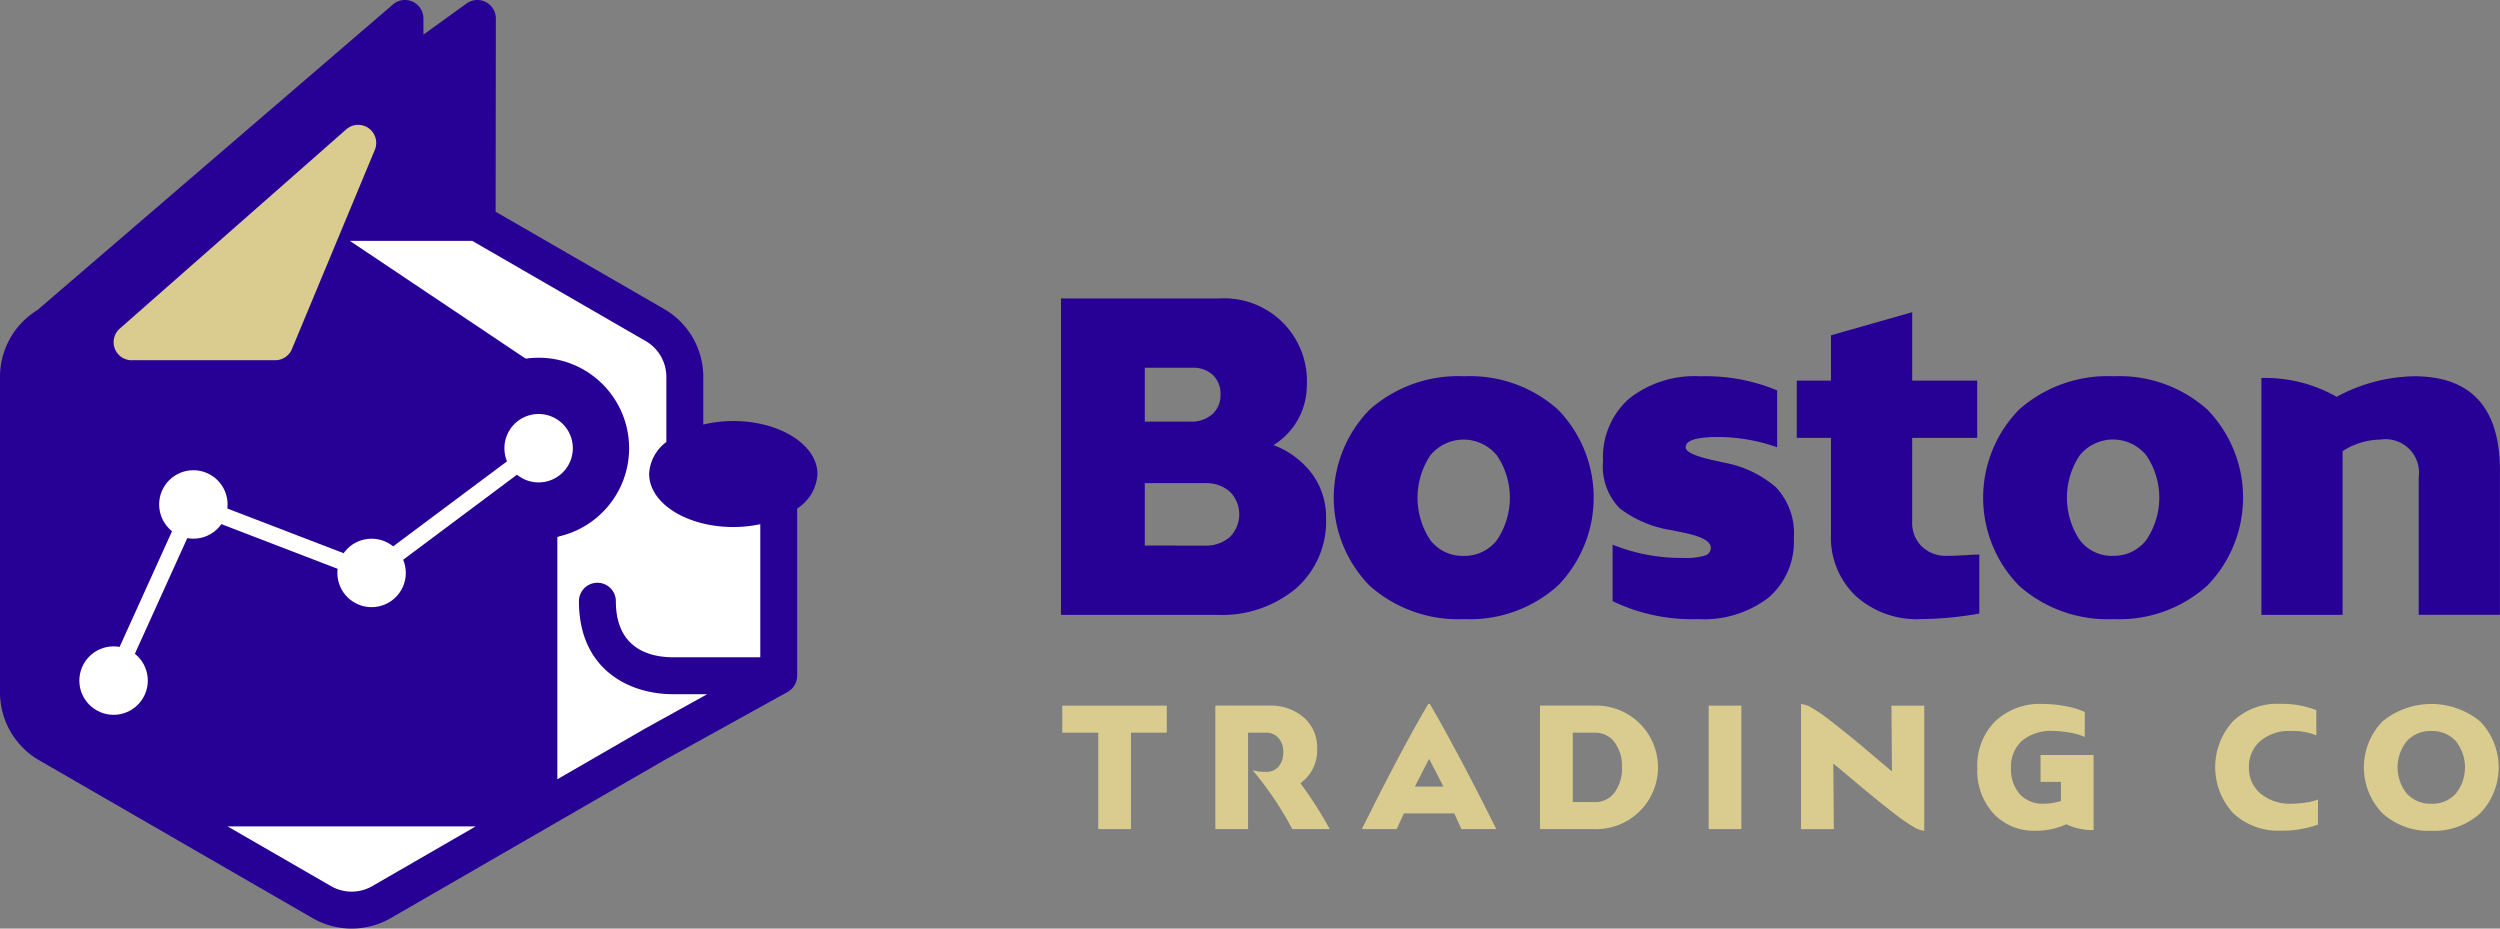
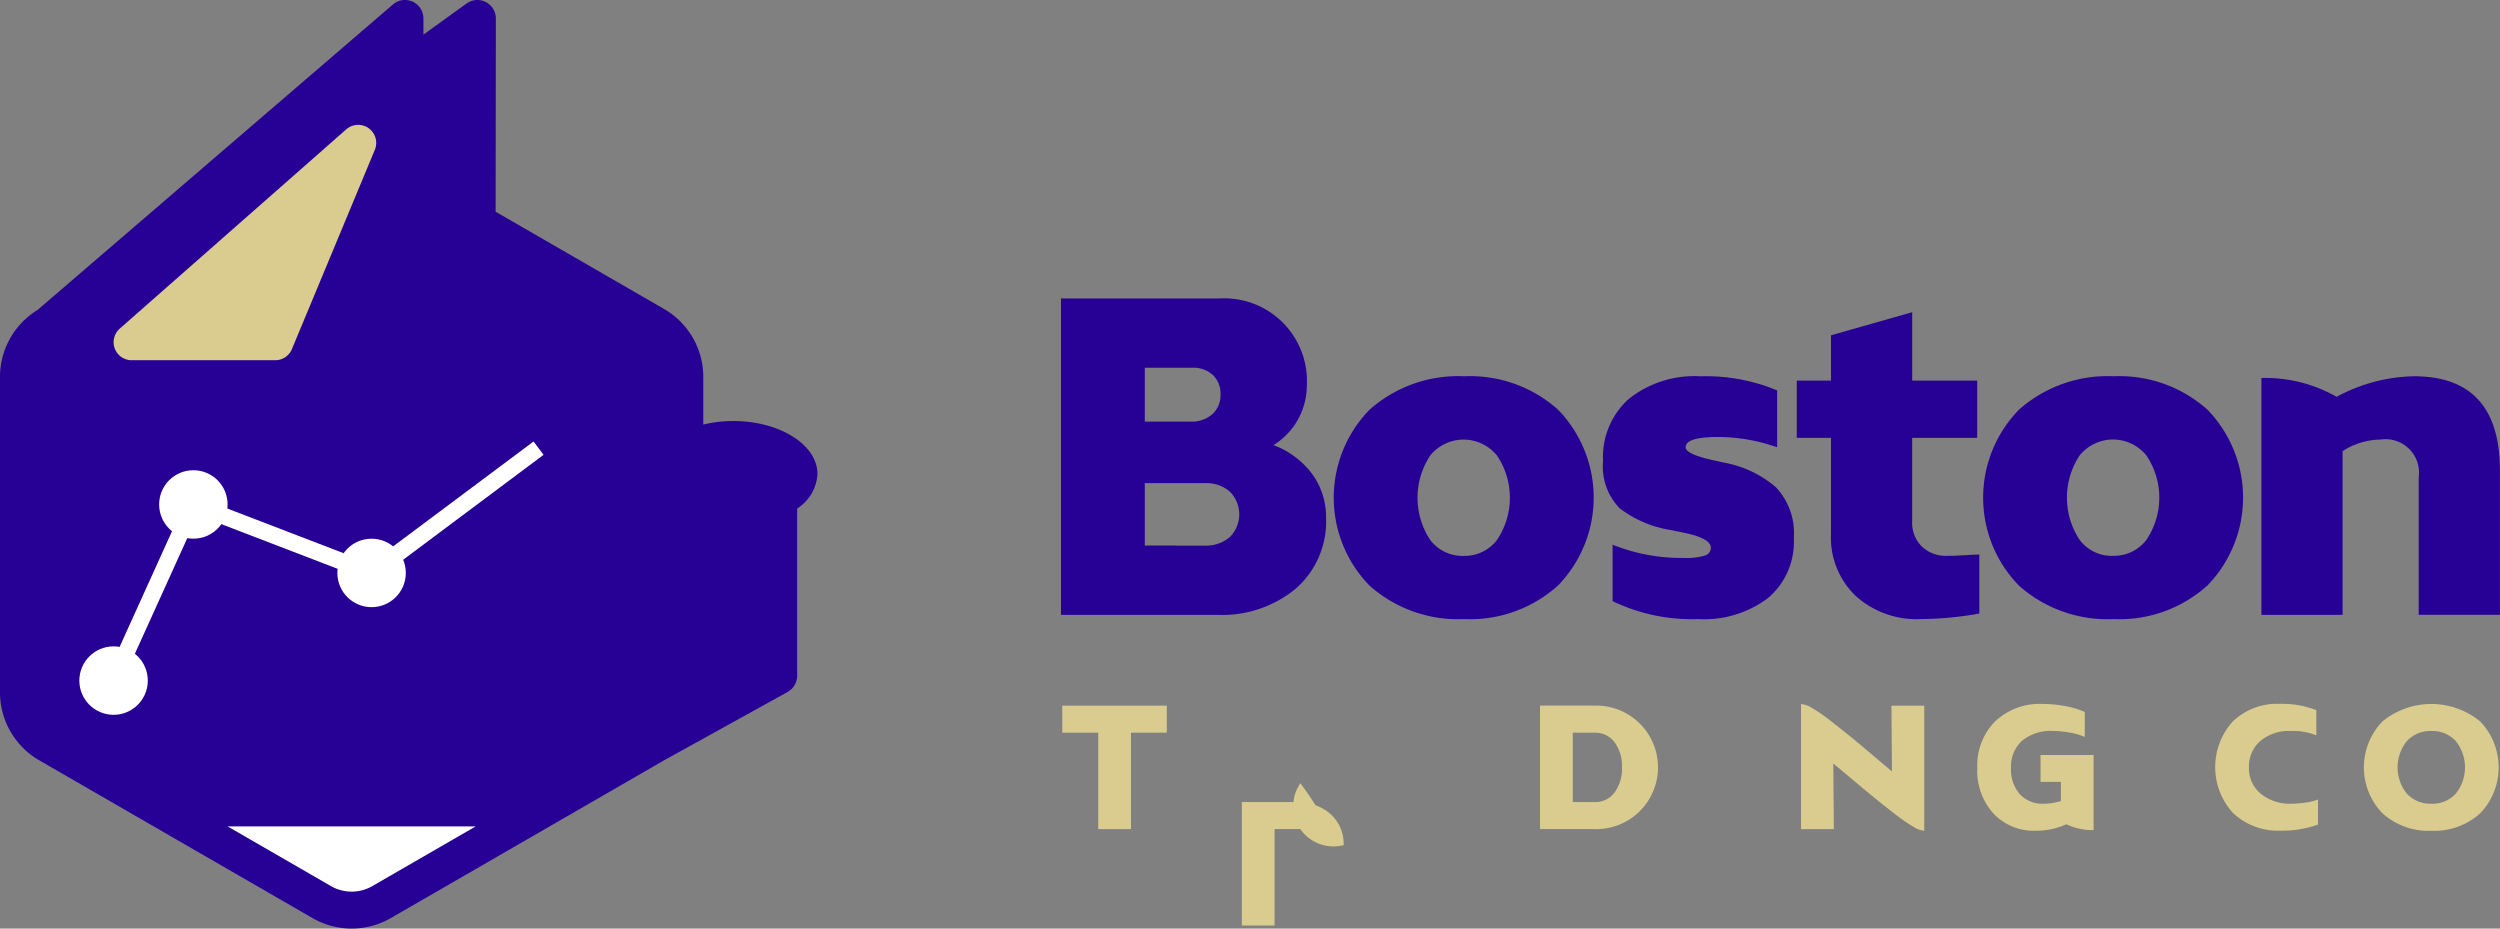
<svg xmlns="http://www.w3.org/2000/svg" width="163.832" height="60.852" viewBox="0 0 163.832 60.852">
  <rect x="0" y="0" width="163.832" height="60.852" fill="#808080" stroke="none" />
  <g id="Group_105" data-name="Group 105" transform="translate(0 0)">
    <g id="Group_45" data-name="Group 45" transform="translate(69.531 19.559)">
      <g id="Group_28" data-name="Group 28" transform="translate(0 0)">
        <path id="Path_31" data-name="Path 31" d="M809.365,1028.673a5.616,5.616,0,0,1,2.535,1.891,4.789,4.789,0,0,1,.911,2.9,5.838,5.838,0,0,1-1.961,4.594,7.568,7.568,0,0,1-5.211,1.738h-10.2v-20.732h10.366a5.418,5.418,0,0,1,5.743,5.744A4.589,4.589,0,0,1,809.365,1028.673Zm-8.433-5.071v3.53h3a2.025,2.025,0,0,0,1.429-.49,1.652,1.652,0,0,0,.532-1.274,1.688,1.688,0,0,0-.5-1.289,1.881,1.881,0,0,0-1.345-.477Zm3.922,11.655a2.362,2.362,0,0,0,1.653-.561,2.1,2.1,0,0,0,0-2.969,2.325,2.325,0,0,0-1.625-.561h-3.95v4.09Z" transform="translate(-795.441 -1019.063)" fill="#270095" />
        <path id="Path_32" data-name="Path 32" d="M983.338,1086.142a8.735,8.735,0,0,1-6.192-2.186,8.254,8.254,0,0,1,0-11.542,8.739,8.739,0,0,1,6.192-2.185,8.649,8.649,0,0,1,6.15,2.185,8.271,8.271,0,0,1,0,11.529A8.61,8.61,0,0,1,983.338,1086.142ZM983.31,1082a2.668,2.668,0,0,0,2.185-1.051,4.948,4.948,0,0,0,0-5.519,2.812,2.812,0,0,0-4.385,0,5.021,5.021,0,0,0,0,5.519A2.657,2.657,0,0,0,983.31,1082Z" transform="translate(-956.92 -1065.13)" fill="#270095" />
        <path id="Path_33" data-name="Path 33" d="M1158.952,1081.463q0-.616-1.765-.981l-.813-.168a7.455,7.455,0,0,1-3.39-1.428,3.928,3.928,0,0,1-1.093-3.109,5.108,5.108,0,0,1,1.7-4.076,6.921,6.921,0,0,1,4.692-1.471,12.147,12.147,0,0,1,5.015.925v3.726a11.782,11.782,0,0,0-3.894-.673q-2.1,0-2.1.673,0,.448,1.765.841l.756.168a7.187,7.187,0,0,1,3.39,1.61,4.389,4.389,0,0,1,1.176,3.348,4.81,4.81,0,0,1-1.667,3.894,6.946,6.946,0,0,1-4.609,1.4,11.963,11.963,0,0,1-5.6-1.177v-3.7a12.045,12.045,0,0,0,4.651.869,4.346,4.346,0,0,0,1.4-.154A.534.534,0,0,0,1158.952,1081.463Z" transform="translate(-1116.368 -1065.13)" fill="#270095" />
        <path id="Path_34" data-name="Path 34" d="M1289.1,1044.03c.205,0,.42,0,.644-.014s.481-.024.771-.042.518-.028.686-.028v3.866a22.674,22.674,0,0,1-3.838.364,5.952,5.952,0,0,1-4.273-1.527,5.278,5.278,0,0,1-1.611-4.02V1036.3h-2.242v-3.754h2.242v-2.969l5.323-1.513v4.483h4.259v3.754H1286.8v5.492a2.171,2.171,0,0,0,.63,1.624A2.279,2.279,0,0,0,1289.1,1044.03Z" transform="translate(-1231.021 -1027.164)" fill="#270095" />
        <path id="Path_35" data-name="Path 35" d="M1410.349,1086.142a8.735,8.735,0,0,1-6.192-2.186,8.254,8.254,0,0,1,0-11.542,8.739,8.739,0,0,1,6.192-2.185,8.648,8.648,0,0,1,6.149,2.185,8.271,8.271,0,0,1,0,11.529A8.61,8.61,0,0,1,1410.349,1086.142Zm-.028-4.147a2.668,2.668,0,0,0,2.185-1.051,4.948,4.948,0,0,0,0-5.519,2.812,2.812,0,0,0-4.385,0,5.02,5.02,0,0,0,0,5.519A2.657,2.657,0,0,0,1410.32,1082Z" transform="translate(-1341.374 -1065.13)" fill="#270095" />
        <path id="Path_36" data-name="Path 36" d="M1594.8,1070.229q5.631,0,5.631,6.191v9.442h-5.323v-9.021a2.192,2.192,0,0,0-2.494-2.465,4.725,4.725,0,0,0-2.494.757v10.73H1584.8v-15.521a9.469,9.469,0,0,1,4.931,1.233A11.021,11.021,0,0,1,1594.8,1070.229Z" transform="translate(-1506.134 -1065.13)" fill="#270095" />
      </g>
      <g id="Group_29" data-name="Group 29" transform="translate(0.086 26.574)">
        <path id="Path_40" data-name="Path 40" d="M803.148,1286.807v1.772H800.8v6.319h-2.143v-6.319H796.3v-1.772Z" transform="translate(-796.303 -1286.698)" fill="#dacc8e" />
-         <path id="Path_41" data-name="Path 41" d="M902.487,1291.891a27.318,27.318,0,0,1,1.924,3.007h-2.46a21.315,21.315,0,0,0-2.6-3.86,3.058,3.058,0,0,0,.864.11,1.058,1.058,0,0,0,.847-.35,1.392,1.392,0,0,0,.3-.94,1.348,1.348,0,0,0-.312-.93,1.065,1.065,0,0,0-.836-.349h-1.159v6.319h-2.143v-8.091h3.521a3.291,3.291,0,0,1,2.28.777,2.609,2.609,0,0,1,.869,2.044A2.636,2.636,0,0,1,902.487,1291.891Z" transform="translate(-886.884 -1286.698)" fill="#dacc8e" />
-         <path id="Path_42" data-name="Path 42" d="M999.759,1293.915l-.471-1.028h-3.3l-.47,1.028h-2.286q2.5-5.051,4.352-8.2h.109q1.924,3.313,4.352,8.2Zm-2.121-4.6q-.613,1.182-.93,1.815h1.87q-.163-.338-.486-.951T997.638,1289.311Z" transform="translate(-973.605 -1285.715)" fill="#dacc8e" />
+         <path id="Path_41" data-name="Path 41" d="M902.487,1291.891a27.318,27.318,0,0,1,1.924,3.007h-2.46h-1.159v6.319h-2.143v-8.091h3.521a3.291,3.291,0,0,1,2.28.777,2.609,2.609,0,0,1,.869,2.044A2.636,2.636,0,0,1,902.487,1291.891Z" transform="translate(-886.884 -1286.698)" fill="#dacc8e" />
        <path id="Path_43" data-name="Path 43" d="M1113.95,1286.807a4.048,4.048,0,1,1,0,8.091h-3.542v-8.091Zm.044,6.321a1.557,1.557,0,0,0,1.3-.63,2.633,2.633,0,0,0,.486-1.656,2.57,2.57,0,0,0-.492-1.64,1.562,1.562,0,0,0-1.29-.623h-1.443v4.549Z" transform="translate(-1079.104 -1286.698)" fill="#dacc8e" />
-         <path id="Path_44" data-name="Path 44" d="M1223.466,1286.807v8.091h-2.143v-8.091Z" transform="translate(-1178.965 -1286.698)" fill="#dacc8e" />
        <path id="Path_45" data-name="Path 45" d="M1290.173,1285.824v8.2a1.643,1.643,0,0,1-.722-.267,10.9,10.9,0,0,1-1.192-.826q-.722-.558-1.273-1.005t-1.482-1.23q-.929-.783-1.29-1.078l.033,4.3H1282.1v-8.2a1.677,1.677,0,0,1,.722.262,10.447,10.447,0,0,1,1.2.831q.732.569,1.263,1t1.487,1.242q.956.808,1.285,1.082l-.033-4.308Z" transform="translate(-1233.689 -1285.715)" fill="#dacc8e" />
        <path id="Path_46" data-name="Path 46" d="M1405.577,1289.06v4.92a3.931,3.931,0,0,1-1.782-.383,4.834,4.834,0,0,1-2.022.426,3.626,3.626,0,0,1-2.75-1.12,4.146,4.146,0,0,1-1.066-2.98,4.1,4.1,0,0,1,1.165-3.066,4.262,4.262,0,0,1,3.121-1.143,8.065,8.065,0,0,1,1.476.142,5.335,5.335,0,0,1,1.28.383v1.639a3.812,3.812,0,0,0-.984-.284,6.342,6.342,0,0,0-1.083-.11,2.96,2.96,0,0,0-2.05.646,2.275,2.275,0,0,0-.716,1.781,2.462,2.462,0,0,0,.568,1.706,2.007,2.007,0,0,0,1.575.634,3.9,3.9,0,0,0,1.126-.175v-1.258H1402.1v-1.76Z" transform="translate(-1337.995 -1285.715)" fill="#dacc8e" />
        <path id="Path_47" data-name="Path 47" d="M1561.029,1287.77a4.164,4.164,0,0,0-1.683-.285,2.9,2.9,0,0,0-1.985.656,2.186,2.186,0,0,0-.748,1.728,2.153,2.153,0,0,0,.771,1.727,3.037,3.037,0,0,0,2.039.656,6.589,6.589,0,0,0,.913-.077,3.2,3.2,0,0,0,.8-.2v1.641a6.731,6.731,0,0,1-2.427.4,4.306,4.306,0,0,1-3.127-1.142,4.454,4.454,0,0,1-.016-6.024,4.2,4.2,0,0,1,3.078-1.143,6.169,6.169,0,0,1,2.384.415Z" transform="translate(-1478.85 -1285.715)" fill="#dacc8e" />
        <path id="Path_48" data-name="Path 48" d="M1656.584,1294.024a4.5,4.5,0,0,1-3.209-1.142,4.331,4.331,0,0,1,0-6.024,5.055,5.055,0,0,1,6.4,0,4.344,4.344,0,0,1,0,6.024A4.466,4.466,0,0,1,1656.584,1294.024Zm0-1.771a2.066,2.066,0,0,0,1.591-.656,2.761,2.761,0,0,0,0-3.454,2.065,2.065,0,0,0-1.591-.656,2.1,2.1,0,0,0-1.608.656,2.743,2.743,0,0,0,0,3.454A2.1,2.1,0,0,0,1656.584,1292.253Z" transform="translate(-1566.861 -1285.715)" fill="#dacc8e" />
      </g>
    </g>
    <g id="design" transform="translate(0 0)">
      <path id="Path_117" data-name="Path 117" d="M48.055,27.591a8.406,8.406,0,0,0-1.967.231V24.69a5.138,5.138,0,0,0-2.561-4.437L32.48,13.875l.014-12.663A1.21,1.21,0,0,0,30.576.229L27.749,2.267V1.211a1.21,1.21,0,0,0-2-.918L2.457,20.315A5.137,5.137,0,0,0,0,24.69V45.383a5.138,5.138,0,0,0,2.561,4.437L20.483,60.167a5.138,5.138,0,0,0,5.123,0L43.517,49.826l8.1-4.48c.011-.006.019-.016.03-.023a1.232,1.232,0,0,0,.21-.156l.024-.02a1.259,1.259,0,0,0,.176-.224c.014-.022.024-.044.036-.067a1.167,1.167,0,0,0,.086-.2c.008-.025.017-.049.023-.075a1.2,1.2,0,0,0,.039-.291V33.326a2.87,2.87,0,0,0,1.329-2.259c0-1.92-2.469-3.476-5.516-3.476Z" transform="translate(0 0)" fill="#270095" />
      <path id="Path_118" data-name="Path 118" d="M178.867,628.723a2.707,2.707,0,0,0,2.7,0l6.777-3.913H172.09Z" transform="translate(-157.173 -570.652)" fill="#fff" />
-       <path id="Path_119" data-name="Path 119" d="M284.094,197.373a2.765,2.765,0,0,1,1.129-2.1V191a2.709,2.709,0,0,0-1.351-2.34L272.5,182.09h-8.02l11.643,7.8a3.872,3.872,0,0,1,.746-.08c2.626,0,4.756,2.658,4.756,5.938,0,2.756-1.507,5.068-3.546,5.737v15.889l5.794-3.345.019-.01L287.9,211.8h-2.243c-2.843,0-6.163-1.595-6.163-6.093a1.21,1.21,0,0,1,2.42,0c0,3.2,2.345,3.672,3.743,3.672h5.722v-8.72a8.461,8.461,0,0,1-1.767.185c-3.047,0-5.516-1.556-5.516-3.476Z" transform="translate(-241.555 -166.307)" fill="#fff" />
      <path id="Path_120" data-name="Path 120" d="M87.053,109.736h9.409a1.183,1.183,0,0,0,1.092-.728l5.435-13.06a1.183,1.183,0,0,0-1.873-1.343l-14.844,13.06A1.183,1.183,0,0,0,87.053,109.736Z" transform="translate(-78.425 -86.129)" fill="#dacc8e" />
      <circle id="Ellipse_14" data-name="Ellipse 14" cx="5.93" cy="5.93" r="5.93" transform="translate(29.368 23.442)" fill="#270095" />
-       <circle id="Ellipse_15" data-name="Ellipse 15" cx="2.243" cy="2.243" r="2.243" transform="translate(33.054 27.129)" fill="#fff" />
      <circle id="Ellipse_16" data-name="Ellipse 16" cx="2.243" cy="2.243" r="2.243" transform="translate(22.108 35.303)" fill="#fff" />
      <circle id="Ellipse_17" data-name="Ellipse 17" cx="2.243" cy="2.243" r="2.243" transform="translate(10.429 30.815)" fill="#fff" />
      <circle id="Ellipse_18" data-name="Ellipse 18" cx="2.243" cy="2.243" r="2.243" transform="translate(5.2 42.358)" fill="#fff" />
      <path id="Path_121" data-name="Path 121" d="M81.116,349.7l-1-.451,5.443-12.013L97.441,341.8l10.7-7.993.654.876L97.612,343.04l-11.479-4.41Z" transform="translate(-73.175 -304.876)" fill="#fff" />
    </g>
  </g>
</svg>